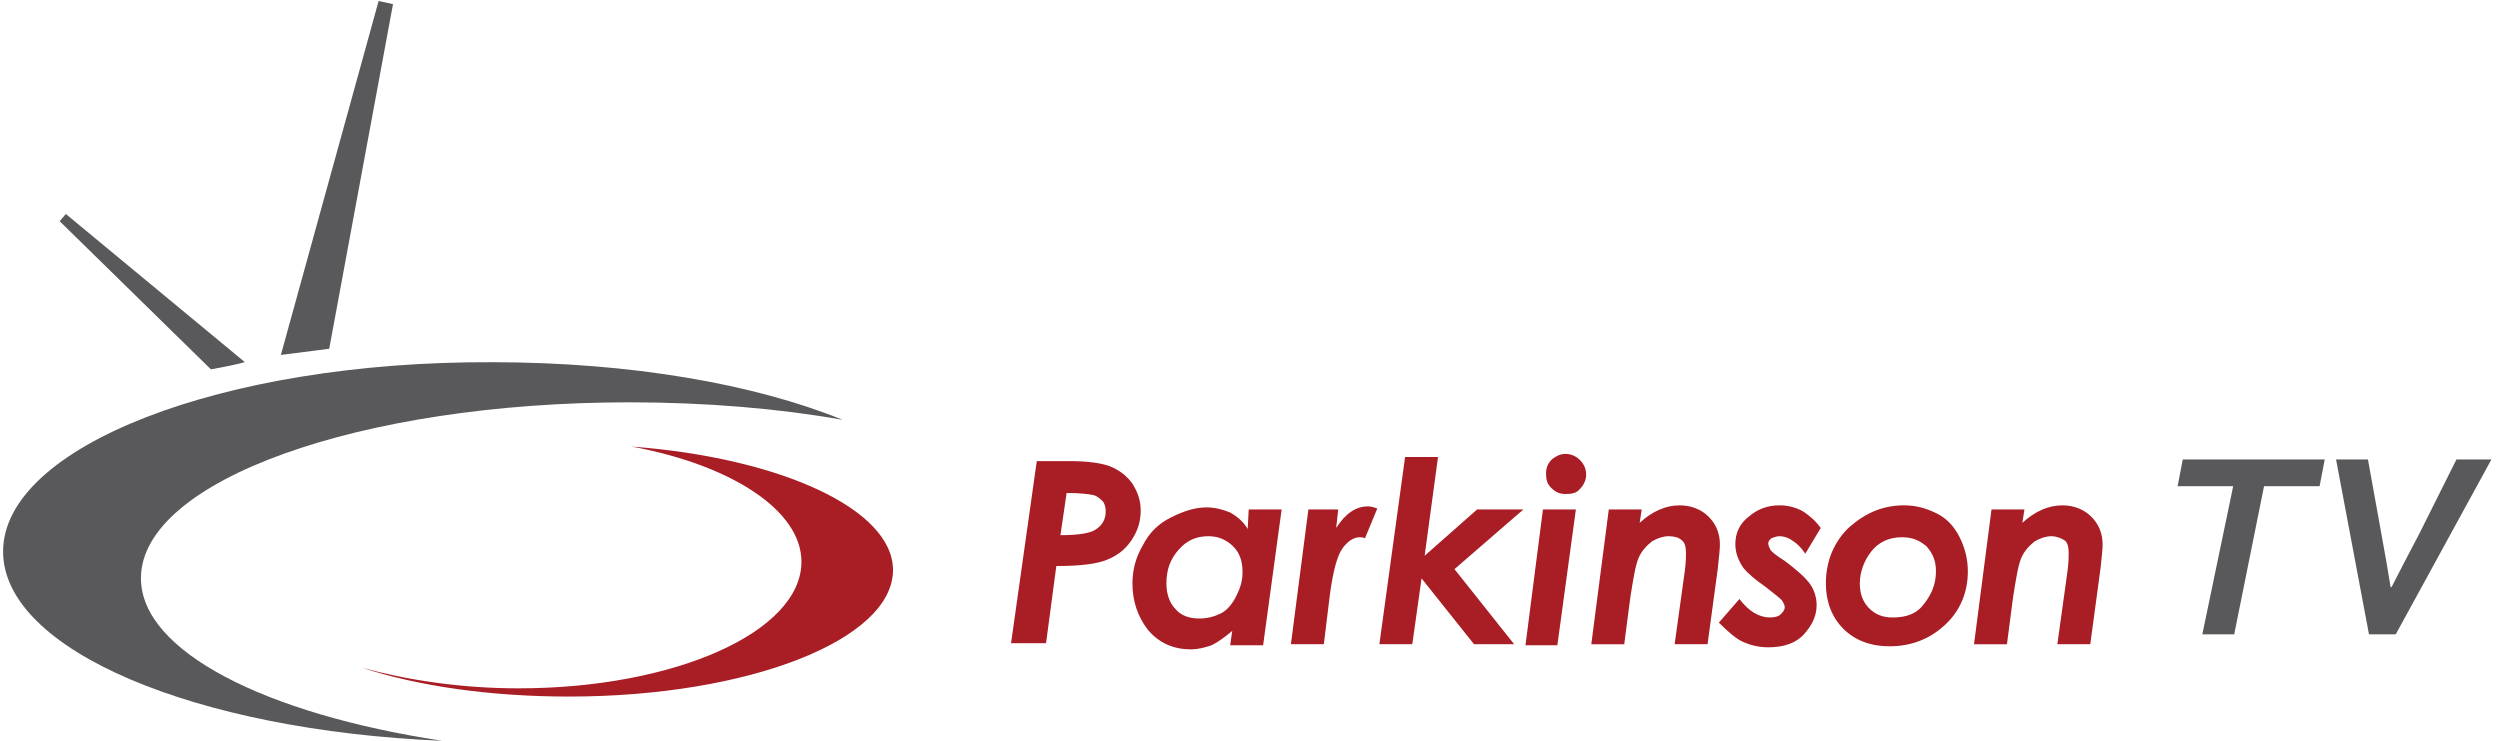
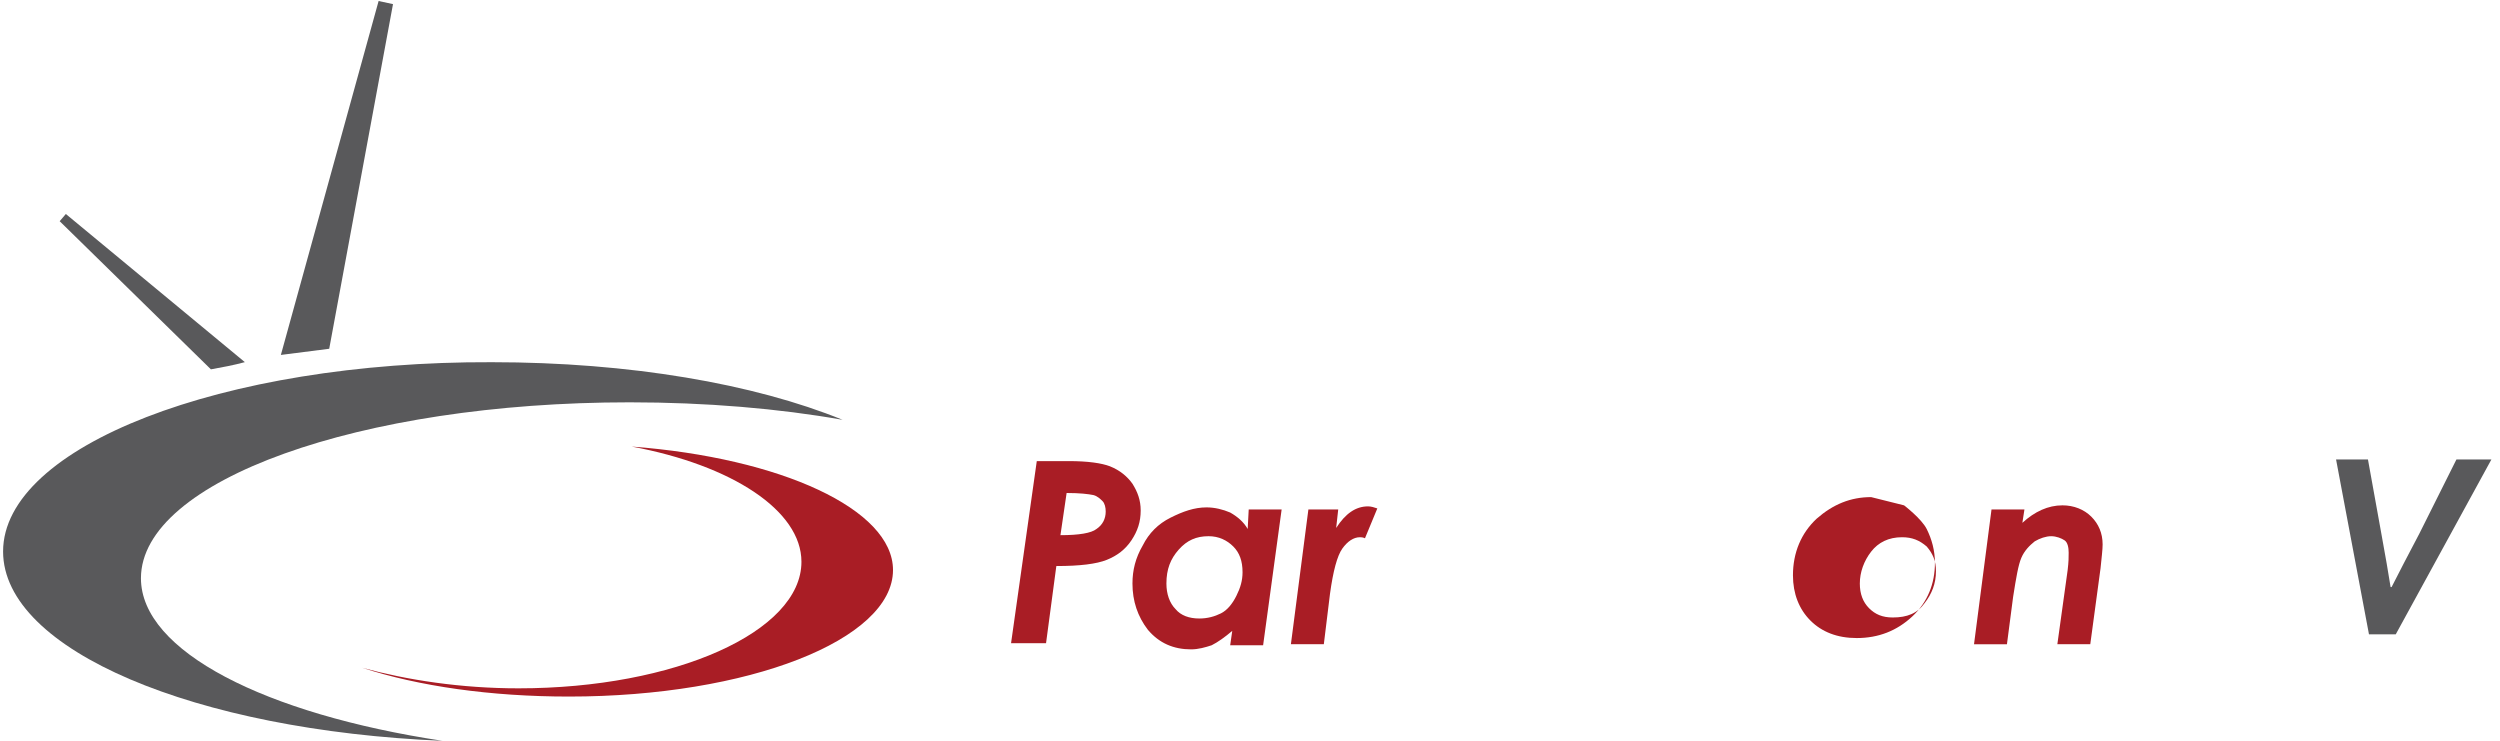
<svg xmlns="http://www.w3.org/2000/svg" version="1.1" id="Laag_1" x="0" y="0" viewBox="0 0 243 72" xml:space="preserve">
  <style>.st0{fill:#59595b}.st1{fill:#a91d25}</style>
  <g id="Symbols">
    <g id="_x32_---Header" transform="translate(-168 -36)">
      <g id="ParkinsonTV-logo-test" transform="translate(168 36)">
        <g id="Group" transform="translate(5.8)">
          <path id="Path" class="st0" d="M26.2 33.9L32.4.4 31 .1l-9.5 34.4c1.6-.2 3.1-.4 4.7-.6z" />
          <path id="Path_1_" class="st0" d="M18 35.2L.6 20.8l-.6.7 14.7 14.4c1.1-.2 2.2-.4 3.3-.7z" />
        </g>
        <g id="Group_1_" transform="translate(0 34.806)">
          <path id="Path_2_" class="st0" d="M.3 18.8C.3 28.4 19 36.2 43 37.2c-17.2-2.6-29.3-8.7-29.3-15.8 0-9.5 21.3-17.1 47.5-17.1 7.4 0 14.5.6 20.7 1.7C73.3 2.5 61.2.4 47.8.4 21.6.3.3 8.6.3 18.8z" />
          <path id="Path_3_" class="st1" d="M77.9 19.8c0 6.8-12.3 12.3-27.5 12.3-5.6 0-10.8-.8-15.2-2 5.5 1.8 12.5 2.8 20.1 2.8 17.4 0 31.5-5.5 31.5-12.3 0-5.9-10.9-10.9-25.4-12 9.7 1.8 16.5 6.2 16.5 11.2z" />
        </g>
        <g id="Group_2_" transform="translate(98.275 44.019)">
          <path id="Shape" class="st1" d="M2.5.8h3.1c1.9 0 3.2.2 4 .5 1 .4 1.7 1 2.2 1.7.5.8.8 1.6.8 2.6 0 1.1-.3 2-.9 2.9-.6.9-1.4 1.5-2.4 1.9-1 .4-2.6.6-4.9.6l-1 7.5H0L2.5.8zM4.8 8c1.8 0 3-.2 3.5-.6.6-.4.9-1 .9-1.7 0-.4-.1-.8-.3-1s-.5-.5-.9-.6c-.5-.1-1.3-.2-2.6-.2L4.8 8z" />
          <path id="Shape_1_" class="st1" d="M23.1 5.5h3.2l-1.8 13.2h-3.2l.2-1.4c-.7.6-1.4 1.1-2 1.4-.6.2-1.3.4-2 .4-1.7 0-3.1-.6-4.2-1.9-1-1.3-1.5-2.8-1.5-4.5 0-1.3.3-2.5 1-3.7.6-1.2 1.5-2.1 2.7-2.7s2.3-1 3.5-1c.8 0 1.6.2 2.3.5.7.4 1.3.9 1.7 1.6l.1-1.9zm-4.8 10.6c.8 0 1.5-.2 2.1-.5.6-.3 1.1-.9 1.5-1.7.4-.8.6-1.5.6-2.3 0-1.1-.3-1.9-.9-2.5s-1.4-1-2.4-1c-1.2 0-2.1.4-2.9 1.3-.8.9-1.2 1.9-1.2 3.3 0 1 .3 1.9.9 2.5.5.6 1.3.9 2.3.9z" />
          <path id="Path_4_" class="st1" d="M28.9 5.5h2.9l-.2 1.8c.9-1.4 1.9-2.1 3.1-2.1.3 0 .6.1.9.2l-1.2 2.9c-.2-.1-.4-.1-.5-.1-.6 0-1.2.4-1.7 1.1-.5.7-.9 2.2-1.2 4.4l-.6 4.9h-3.2l1.7-13.1z" />
-           <polygon id="Path_5_" class="st1" points="38.3,0.4 41.5,0.4 40.2,10 45.3,5.5 49.8,5.5 43.1,11.3 48.9,18.6 45,18.6 39.9,12.2 39,18.6 35.8,18.6" />
-           <path id="Shape_2_" class="st1" d="M51.7 5.5h3.2l-1.8 13.2H50l1.7-13.2zM53.9.1c.5 0 1 .2 1.4.6.4.4.6.9.6 1.4s-.2 1-.6 1.4c-.3.4-.8.5-1.4.5s-1-.2-1.4-.6S52 2.6 52 2s.2-1 .6-1.4c.4-.3.8-.5 1.3-.5z" />
-           <path id="Path_6_" class="st1" d="M58.1 5.5h3.2l-.2 1.3c1.2-1.1 2.5-1.7 3.9-1.7 1.1 0 2.1.4 2.8 1.1.7.7 1.1 1.6 1.1 2.7 0 .5-.1 1.3-.2 2.3l-1 7.4h-3.2l1-7.2c.1-.8.1-1.3.1-1.7 0-.5-.1-1-.4-1.2-.3-.3-.8-.4-1.3-.4s-1.1.2-1.6.5c-.5.4-1 .9-1.3 1.6s-.5 1.9-.8 3.8l-.6 4.6h-3.2l1.7-13.1z" />
-           <path id="Path_7_" class="st1" d="M78.7 7.3l-1.5 2.5c-.4-.6-.8-1-1.3-1.3-.4-.3-.9-.4-1.2-.4-.3 0-.5.1-.8.2-.2.2-.3.3-.3.5s.1.4.2.6c.1.2.6.6 1.4 1.1 1.2.9 2 1.6 2.5 2.3.4.6.6 1.3.6 2 0 1-.4 1.9-1.2 2.8-.8.9-2 1.3-3.5 1.3-.9 0-1.7-.2-2.4-.5s-1.5-1-2.4-1.9l2-2.3c.9 1.2 1.9 1.8 3 1.8.4 0 .8-.1 1-.3.2-.2.4-.4.4-.7 0-.2-.1-.4-.3-.7-.2-.2-.7-.6-1.6-1.3-1-.7-1.7-1.3-2.1-1.8-.5-.7-.8-1.5-.8-2.3 0-1.1.4-2 1.3-2.7.8-.7 1.8-1.1 3-1.1.8 0 1.6.2 2.3.6.6.4 1.2.9 1.7 1.6z" />
-           <path id="Shape_3_" class="st1" d="M86.8 5.1c1.2 0 2.2.3 3.2.8s1.7 1.3 2.2 2.3c.5 1 .8 2.1.8 3.3 0 2-.7 3.8-2.2 5.2-1.5 1.4-3.3 2.1-5.4 2.1-1.9 0-3.4-.6-4.5-1.7s-1.7-2.6-1.7-4.4c0-2.2.8-4.1 2.3-5.5 1.6-1.4 3.3-2.1 5.3-2.1zm-.2 3.1c-1.3 0-2.3.5-3 1.4s-1.1 2-1.1 3.1c0 1 .3 1.8.9 2.4.6.6 1.3.9 2.3.9 1.4 0 2.4-.4 3.1-1.4.7-.9 1.1-1.9 1.1-3.1 0-1-.3-1.7-.9-2.4-.7-.6-1.4-.9-2.4-.9z" />
+           <path id="Shape_3_" class="st1" d="M86.8 5.1s1.7 1.3 2.2 2.3c.5 1 .8 2.1.8 3.3 0 2-.7 3.8-2.2 5.2-1.5 1.4-3.3 2.1-5.4 2.1-1.9 0-3.4-.6-4.5-1.7s-1.7-2.6-1.7-4.4c0-2.2.8-4.1 2.3-5.5 1.6-1.4 3.3-2.1 5.3-2.1zm-.2 3.1c-1.3 0-2.3.5-3 1.4s-1.1 2-1.1 3.1c0 1 .3 1.8.9 2.4.6.6 1.3.9 2.3.9 1.4 0 2.4-.4 3.1-1.4.7-.9 1.1-1.9 1.1-3.1 0-1-.3-1.7-.9-2.4-.7-.6-1.4-.9-2.4-.9z" />
          <path id="Path_8_" class="st1" d="M95.3 5.5h3.2l-.2 1.3c1.2-1.1 2.5-1.7 3.9-1.7 1.1 0 2.1.4 2.8 1.1.7.7 1.1 1.6 1.1 2.7 0 .5-.1 1.3-.2 2.3l-1 7.4h-3.2l1-7.2c.1-.8.1-1.3.1-1.7 0-.5-.1-1-.4-1.2s-.8-.4-1.3-.4-1.1.2-1.6.5c-.5.4-1 .9-1.3 1.6-.3.7-.5 1.9-.8 3.8l-.6 4.6h-3.2l1.7-13.1z" />
          <g id="Path_9_" transform="translate(113.29 .341)">
-             <polygon class="st0" points="5.6,17.3 2.5,17.3 5.5,2.9 0.1,2.9 0.6,0.3 14.4,0.3 13.9,2.9 8.5,2.9" />
            <path class="st0" d="M27.2.3h3.4l-9.3 17h-2.6L15.5.3h3.1l1.3 7.2c.4 2.2.7 3.9.9 5.2h.1c.7-1.4 1.6-3.1 2.7-5.2L27.2.3z" />
          </g>
        </g>
      </g>
    </g>
  </g>
</svg>